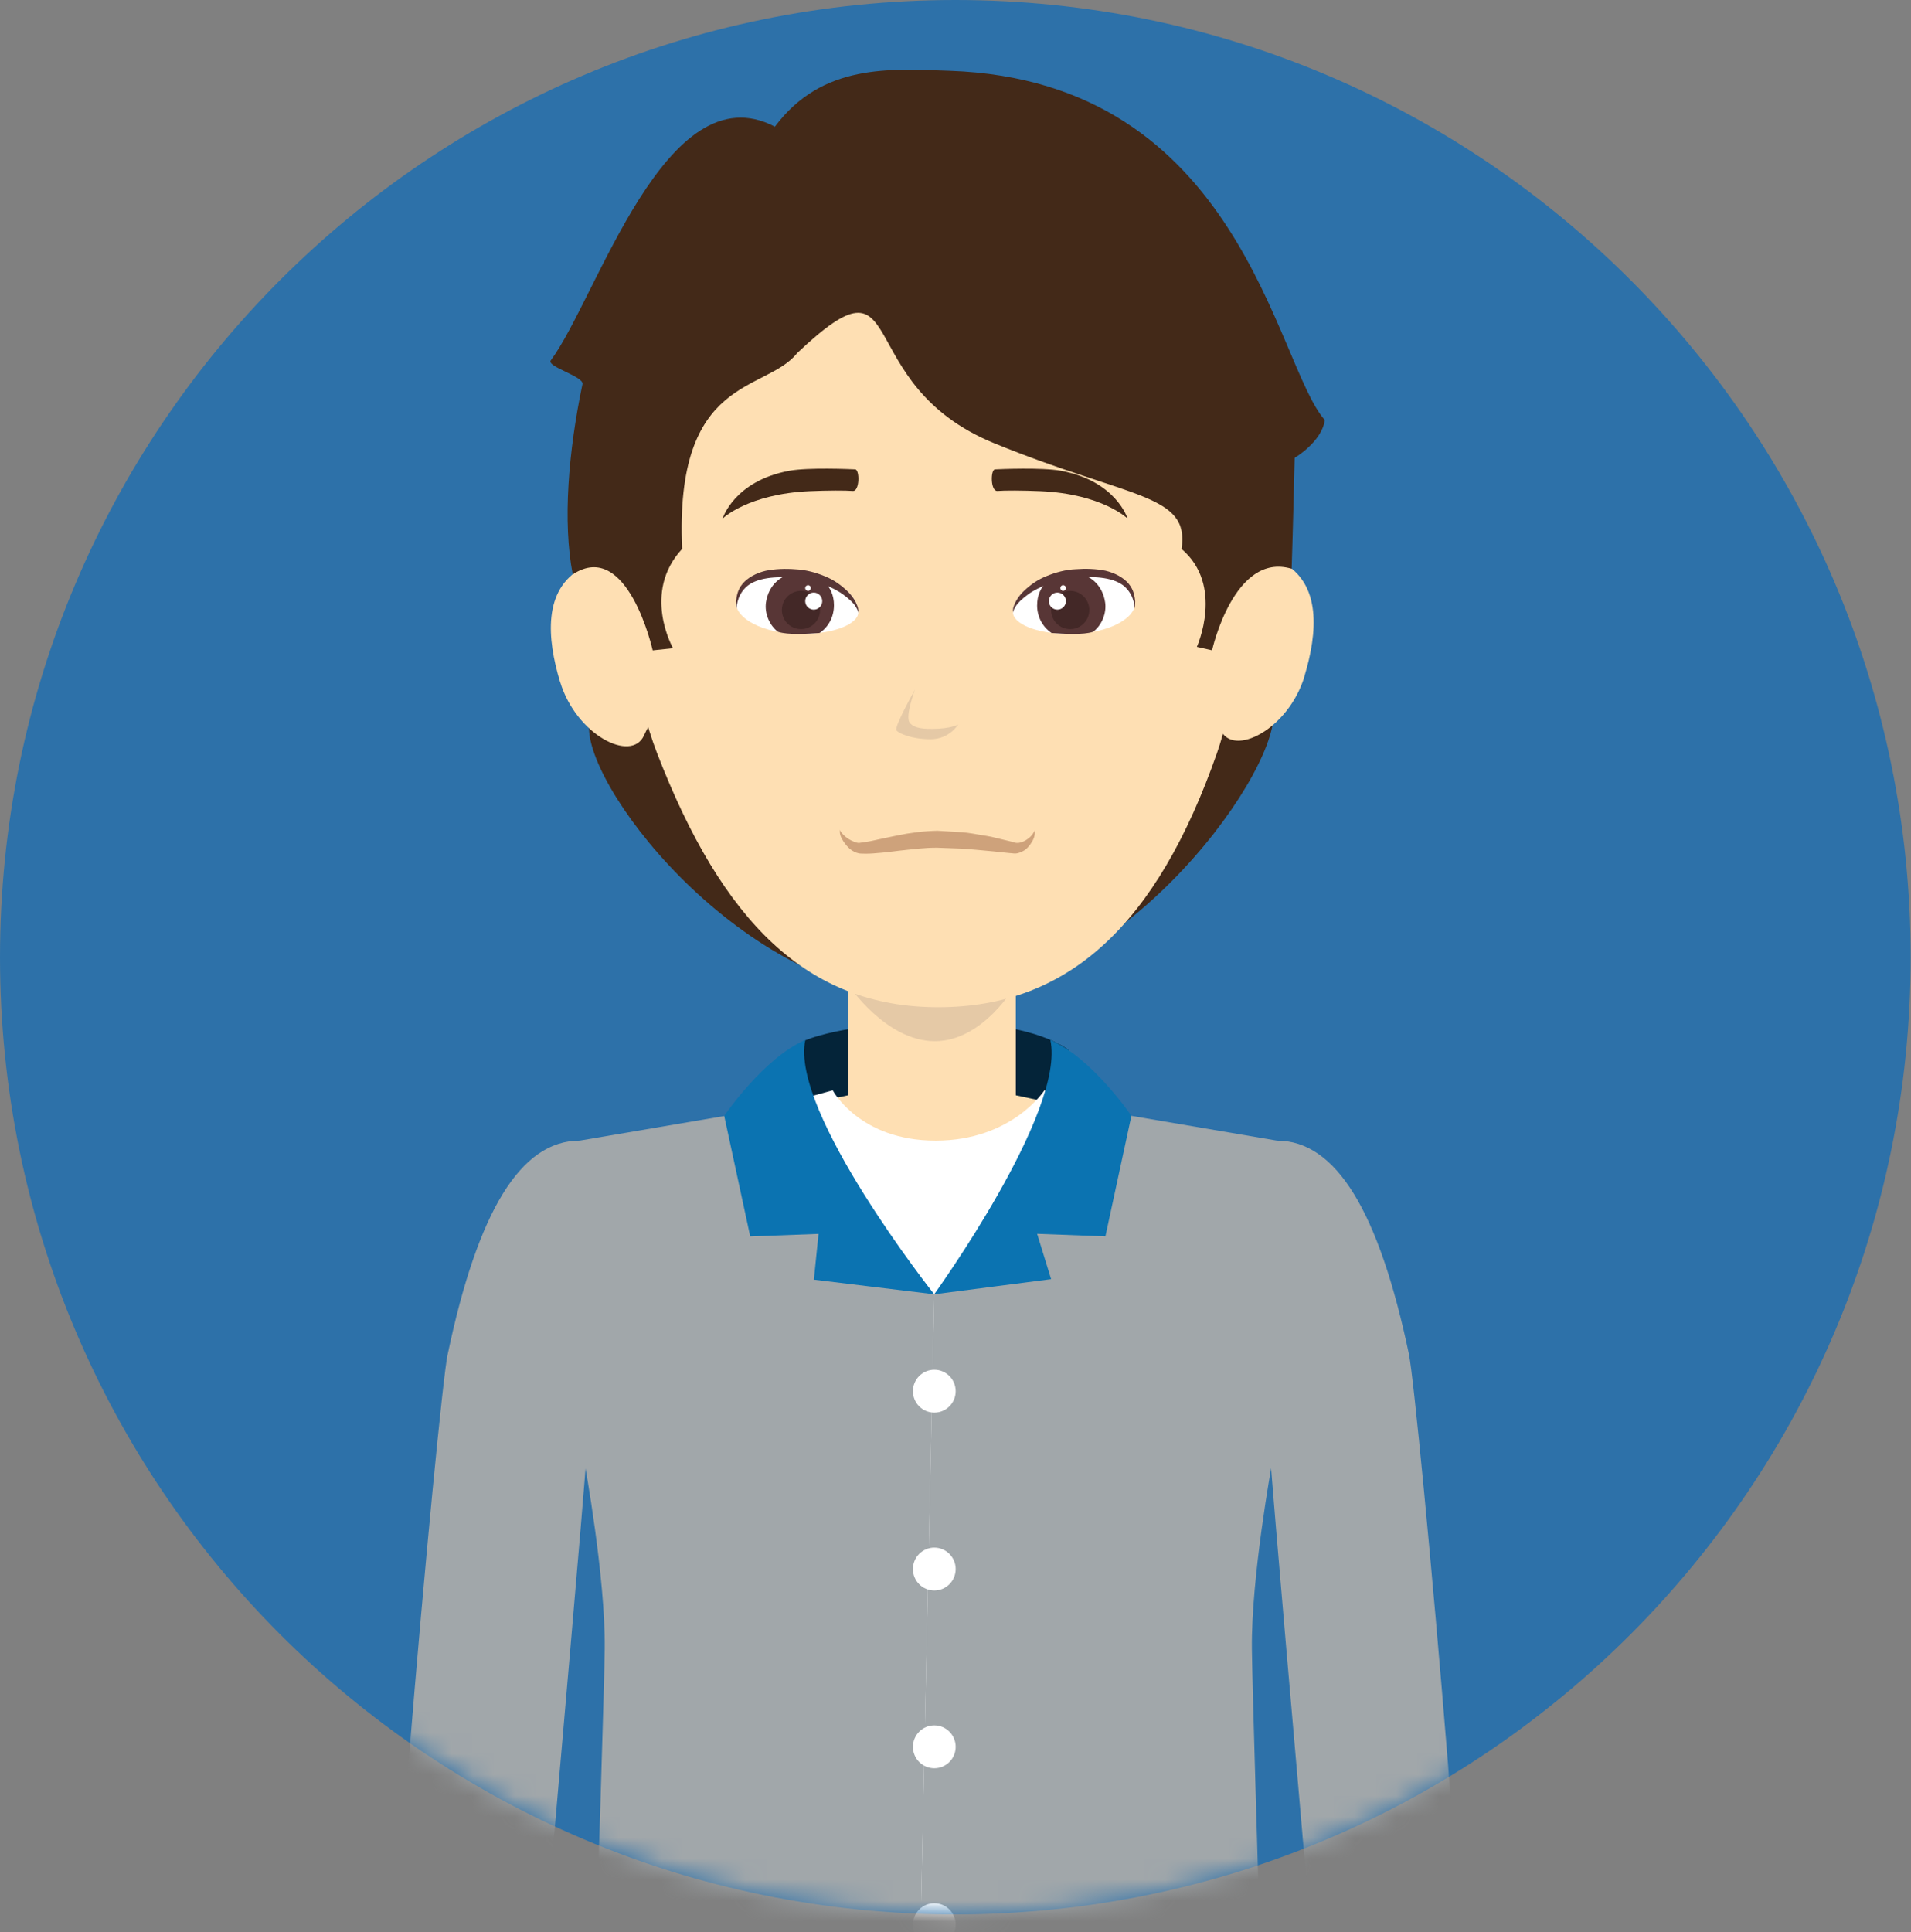
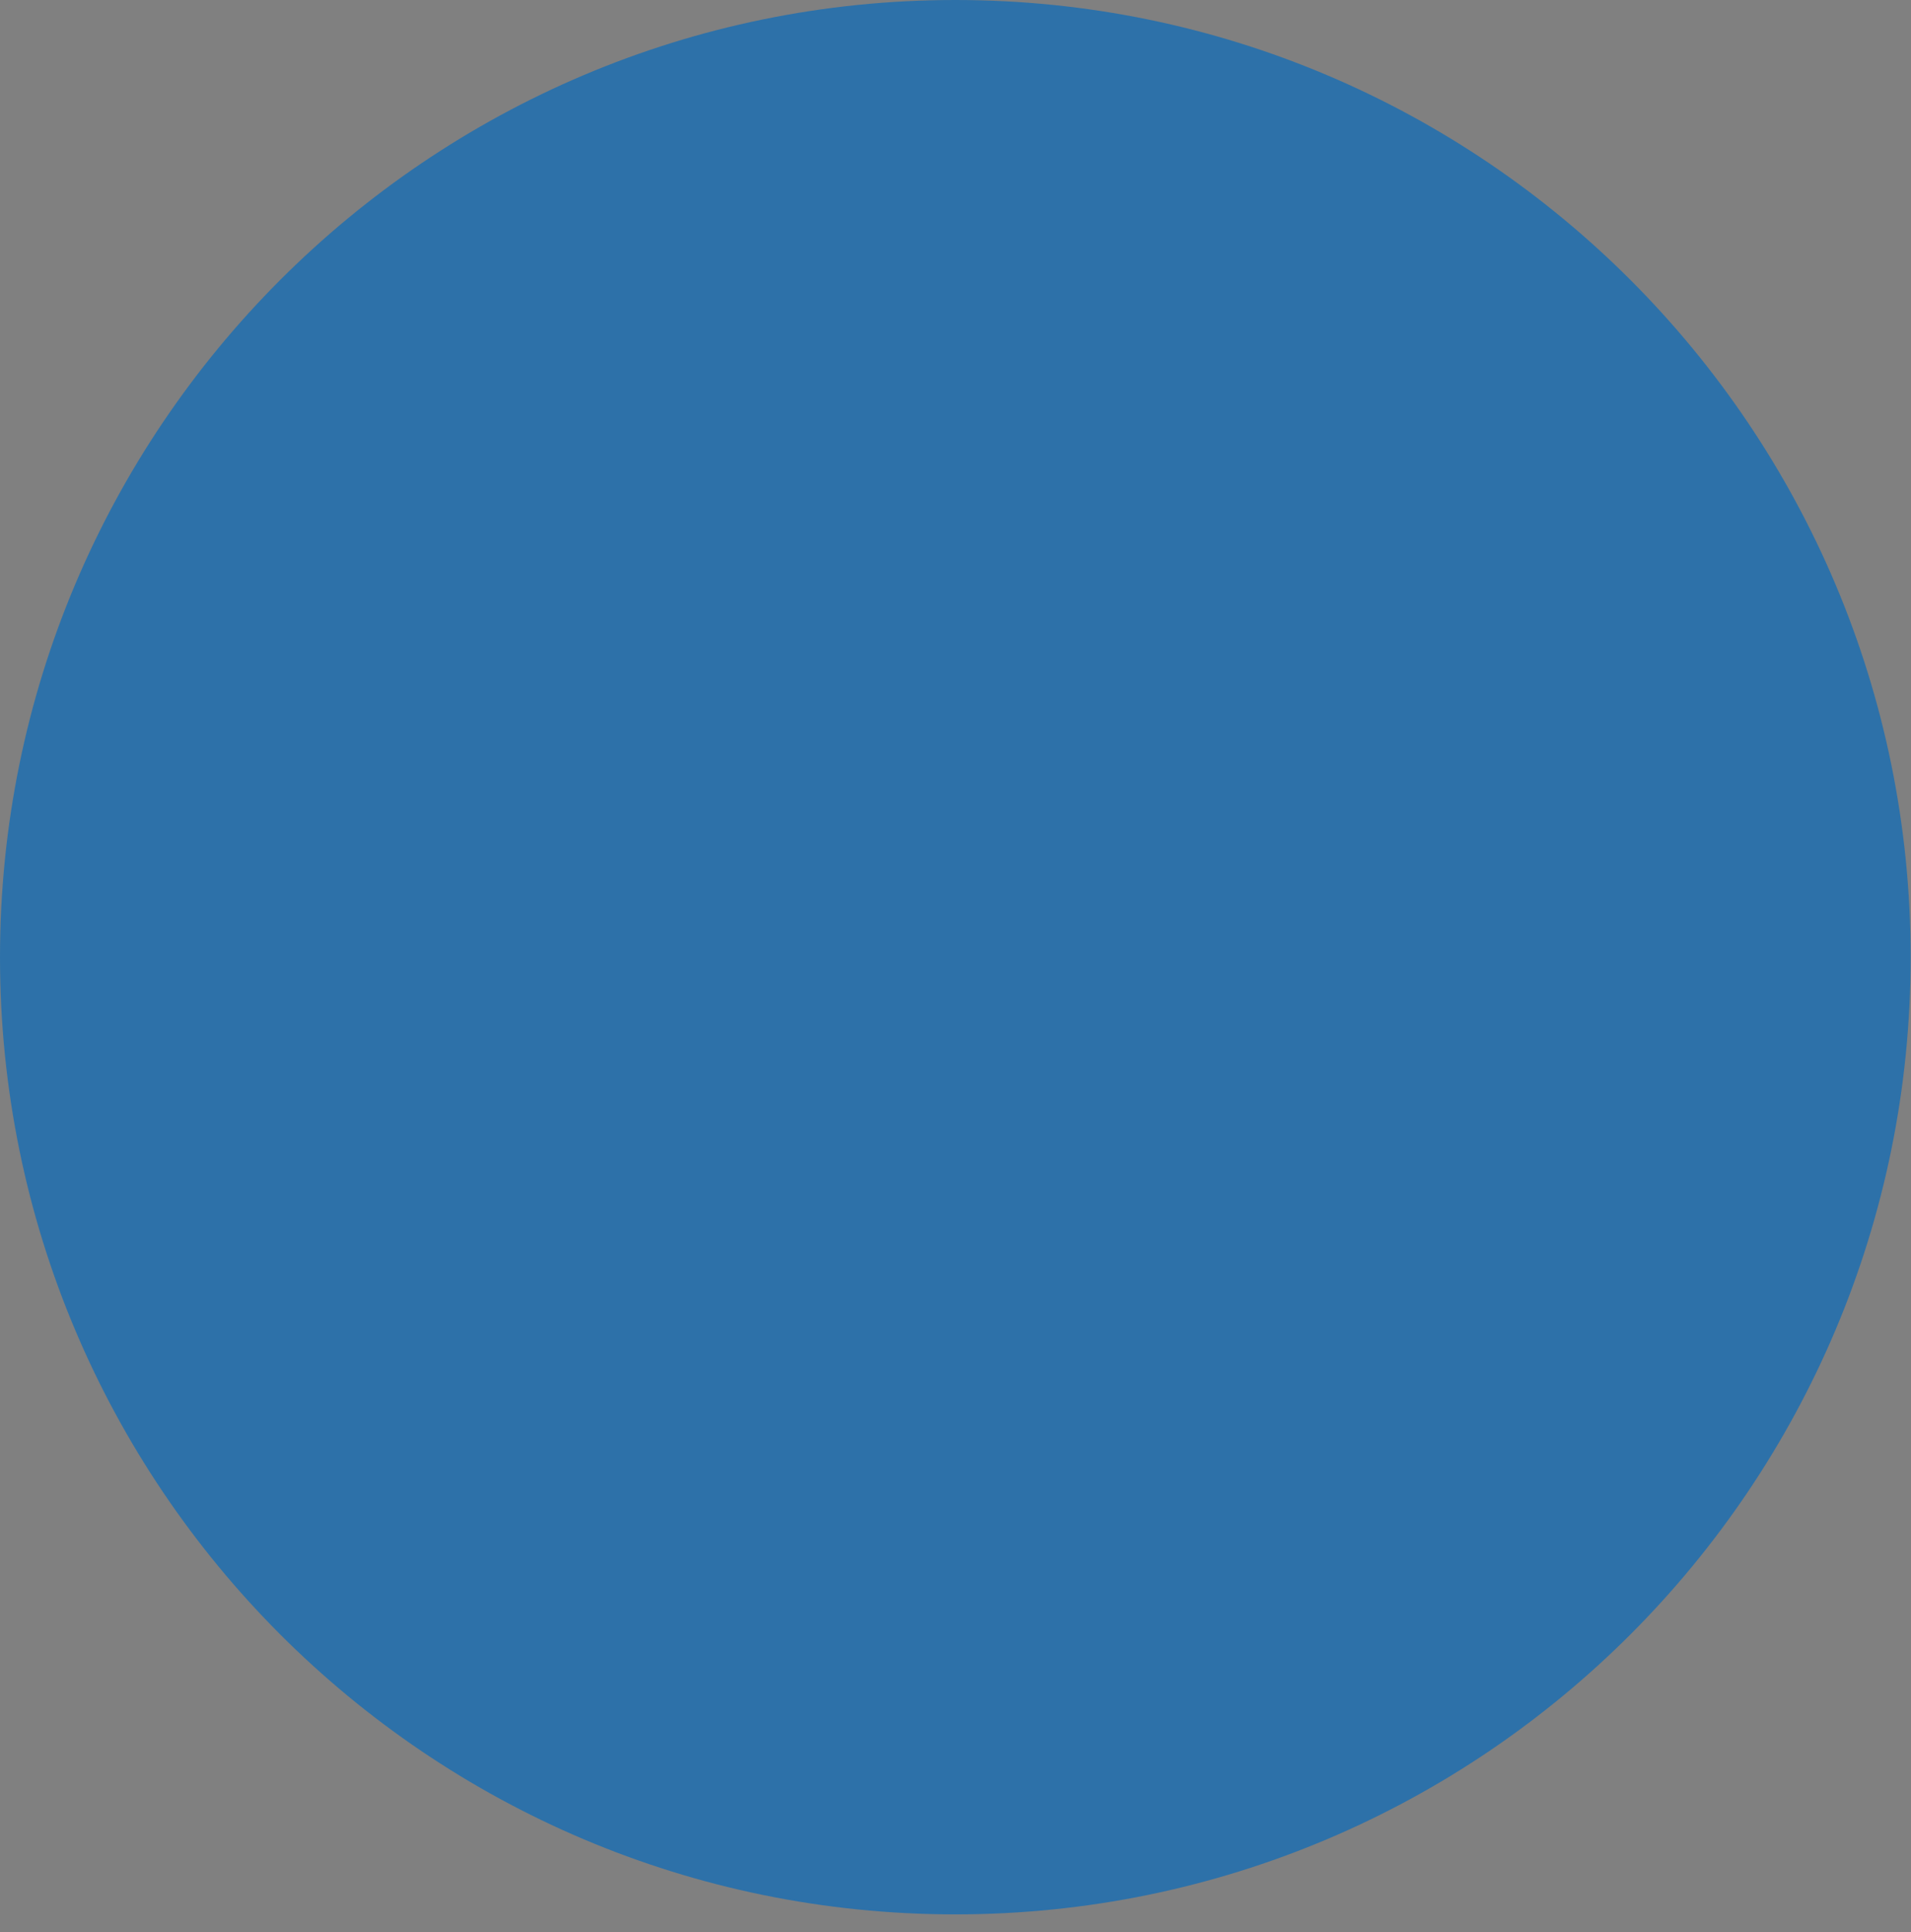
<svg xmlns="http://www.w3.org/2000/svg" width="91" height="92" viewBox="0 0 91 92" fill="none">
  <rect x="0" y="0" width="91" height="92" fill="#808080" stroke="none" />
  <path d="M90.984 45.572C90.984 70.742 70.617 91.144 45.492 91.144C20.367 91.144 0 70.742 0 45.572C0 20.403 20.367 0 45.492 0C70.617 0 90.984 20.403 90.984 45.572Z" fill="#2D71A9" />
  <mask id="mask0_768_761" style="mask-type:luminance" maskUnits="userSpaceOnUse" x="0" y="0" width="91" height="92">
-     <path d="M90.984 45.572C90.984 70.742 70.617 91.144 45.492 91.144C20.367 91.144 0 70.742 0 45.572C0 20.403 20.367 0 45.492 0C70.617 0 90.984 20.403 90.984 45.572Z" fill="white" />
-   </mask>
+     </mask>
  <g mask="url(#mask0_768_761)">
    <path d="M28.048 34.663C28.048 37.812 35.633 47.547 44.375 47.547C53.118 47.547 60.652 37.158 60.652 34.012C60.652 30.865 53.562 30.961 44.819 30.961C36.077 30.961 28.048 31.514 28.048 34.663Z" fill="#432918" />
    <path d="M37.063 55.142H50.914V50.018C50.914 50.018 49.449 48.67 44.78 48.67C40.112 48.67 38.251 49.57 38.251 49.57L37.063 55.142Z" fill="#042439" />
    <path d="M32.489 65.929H56.268L58.42 54.303L48.372 52.147V45.524H40.383V52.147L30.334 54.303L32.489 65.929Z" fill="#FEDFB3" />
    <g style="mix-blend-mode:multiply">
      <path d="M40.382 46.872C40.382 46.872 42.177 49.571 44.511 49.571C46.846 49.571 48.371 46.872 48.371 46.872V45.524H40.385V46.872H40.382Z" fill="#E5C9A6" />
    </g>
    <path d="M57.953 35.848C55.106 43.981 50.913 47.954 44.677 47.954C38.44 47.954 34.39 43.891 31.284 35.848C29.177 30.388 30.264 23.743 30.264 23.743C30.264 16.071 32.534 7.803 44.677 7.803C56.819 7.803 59.087 17.39 59.087 24.821C59.087 24.821 59.447 31.579 57.953 35.848Z" fill="#FEDFB3" />
    <path d="M26.673 32.466C27.439 35 30.081 36.335 30.667 35.011C31.238 33.721 32.407 33.011 32.05 30.861C31.691 28.71 28.925 26.388 27.725 27.037C25.853 28.053 26.041 30.387 26.67 32.466H26.673Z" fill="#FEDFB3" />
    <path d="M62.118 32.202C61.351 34.736 58.708 36.071 58.121 34.744C57.55 33.454 56.379 32.745 56.738 30.592C57.095 28.441 59.863 26.121 61.061 26.77C62.932 27.787 62.745 30.12 62.115 32.199L62.118 32.202Z" fill="#FEDFB3" />
    <path d="M57.718 30.959C57.718 30.959 58.764 26.25 61.508 27.079C61.572 25.125 61.651 21.798 61.651 21.798C61.651 21.798 62.936 21.049 63.087 20C60.723 17.333 59.121 3.848 45.229 3.371C42.395 3.273 39.154 3.011 36.899 6.03C31.707 3.321 28.418 14.219 26.229 17.156C26.007 17.455 27.812 17.921 27.736 18.289C27.067 21.478 26.787 24.852 27.273 27.346C29.89 25.63 31.08 30.964 31.08 30.964L32.048 30.861C32.048 30.861 30.546 28.22 32.481 26.134C32.111 17.831 36.455 18.713 37.959 16.811C43.431 11.639 40.346 18.252 47.36 21.11C53.879 23.768 56.665 23.498 56.264 26.134C58.315 27.879 56.993 30.797 56.993 30.797L57.715 30.961L57.718 30.959Z" fill="#432918" />
    <path d="M32.49 103.928H56.27L56.032 54.05L49.734 51.91C49.734 51.91 48.191 54.306 44.556 54.306C40.921 54.306 39.654 51.91 39.654 51.91L32.879 53.782L32.487 103.931L32.49 103.928Z" fill="white" />
    <path d="M50.911 50.019L48.881 57.365L44.484 61.621L43.318 115.856L60.714 115.041C60.714 115.041 59.651 81.918 59.614 78.502C59.577 75.085 60.568 69.691 60.568 69.691L60.814 54.307L53.877 53.126L50.914 50.022L50.911 50.019Z" fill="#A1A7AA" />
    <path d="M50.016 49.51C50.764 52.927 44.485 61.621 44.485 61.621L50.053 60.901L49.387 58.742L52.638 58.864L53.876 53.123C53.876 53.123 51.988 50.35 50.013 49.51H50.016Z" fill="#0B73B1" />
    <path d="M67.095 64.492C67.52 66.515 70.542 99.651 70.344 108.867C69.791 109.947 64.62 112.021 63.994 111.197C63.116 98.774 60.311 68.774 60.311 66.658C60.311 63.853 58.016 54.306 60.816 54.306C63.616 54.306 65.664 57.664 67.097 64.494L67.095 64.492Z" fill="#A1A7AA" />
    <path d="M37.496 50.019L40.386 57.485L44.486 61.621L43.32 115.856L27.63 115.041C27.63 115.041 28.759 81.918 28.796 78.502C28.833 75.085 27.842 69.691 27.842 69.691L27.596 54.307L34.533 53.126L37.496 50.022V50.019Z" fill="#A1A7AA" />
    <path d="M21.313 64.492C20.887 66.515 17.858 99.6 18.058 108.819C18.611 109.902 23.79 112.021 24.419 111.197C25.294 98.774 28.102 68.774 28.102 66.658C28.102 63.853 30.399 54.306 27.597 54.306C24.794 54.306 22.748 57.664 21.315 64.494L21.313 64.492Z" fill="#A1A7AA" />
    <g style="mix-blend-mode:multiply">
      <path d="M45.626 34.494C45.626 34.494 45.213 35.194 44.315 35.194C43.416 35.194 42.821 34.926 42.689 34.778C42.556 34.63 43.572 32.829 43.572 32.829C43.572 32.829 43.098 34.087 43.312 34.396C43.527 34.709 44.108 34.701 44.389 34.701C45.287 34.701 45.626 34.492 45.626 34.492V34.494Z" fill="#E5C9A6" />
    </g>
    <path d="M39.999 39.508C39.999 39.508 40.005 39.553 40.047 39.612C40.089 39.67 40.158 39.749 40.258 39.834C40.359 39.919 40.496 40.006 40.658 40.07C40.737 40.099 40.819 40.131 40.893 40.131C40.932 40.131 40.948 40.125 40.985 40.12L41.16 40.094C41.4 40.064 41.612 40.014 41.884 39.953C42.151 39.898 42.434 39.837 42.728 39.776C43.317 39.654 43.967 39.567 44.639 39.553C44.964 39.572 45.287 39.593 45.606 39.612C45.916 39.62 46.23 39.67 46.537 39.725C46.841 39.781 47.14 39.813 47.404 39.887C47.666 39.951 47.914 40.009 48.142 40.064C48.234 40.083 48.369 40.136 48.414 40.131C48.551 40.131 48.544 40.12 48.636 40.096C48.795 40.054 48.922 39.959 49.022 39.876C49.218 39.704 49.265 39.537 49.265 39.537C49.255 39.527 49.331 39.715 49.186 39.998C49.112 40.131 49.017 40.297 48.834 40.446C48.758 40.512 48.559 40.599 48.48 40.615C48.311 40.663 48.221 40.615 48.076 40.615C47.835 40.589 47.573 40.562 47.296 40.533C47.031 40.509 46.751 40.483 46.463 40.456C46.178 40.43 45.884 40.403 45.567 40.395C45.26 40.385 44.951 40.374 44.639 40.361C44.039 40.353 43.425 40.438 42.839 40.499C42.545 40.531 42.262 40.576 41.985 40.597C41.718 40.621 41.419 40.65 41.184 40.644L41.009 40.639C40.932 40.639 40.837 40.618 40.771 40.592C40.634 40.538 40.533 40.47 40.446 40.395C40.285 40.245 40.179 40.094 40.105 39.961C39.944 39.694 40.002 39.5 39.999 39.511V39.508Z" fill="#CEA27B" />
    <path d="M34.412 24.686C34.412 24.686 35.615 23.515 38.56 23.385C39.398 23.348 40.273 23.346 40.606 23.375C40.942 23.404 40.944 22.358 40.722 22.347C40.5 22.337 38.502 22.247 37.59 22.413C34.954 22.895 34.409 24.688 34.409 24.688L34.412 24.686Z" fill="#432918" />
    <path d="M53.692 24.686C53.692 24.686 52.489 23.515 49.544 23.385C48.706 23.348 47.831 23.346 47.498 23.375C47.163 23.404 47.16 22.358 47.382 22.347C47.604 22.337 49.603 22.247 50.515 22.413C53.15 22.895 53.695 24.688 53.695 24.688L53.692 24.686Z" fill="#432918" />
    <path d="M40.868 29.161C40.868 29.672 39.807 30.18 38.195 30.18C36.225 30.18 35.067 29.389 35.067 28.774C35.067 27.559 36.818 27.013 38.253 27.278C39.839 27.572 40.868 28.297 40.868 29.161Z" fill="white" />
    <path d="M39.712 28.811C39.712 29.37 39.456 29.844 39.028 30.136C38.465 30.178 37.523 30.239 37.047 30.08C36.651 29.783 36.4 29.217 36.474 28.687C36.593 27.861 37.201 27.275 38.094 27.275C38.988 27.275 39.712 27.858 39.712 28.809V28.811Z" fill="#583636" />
    <path d="M35.066 28.957C35.066 28.957 35.058 28.838 35.048 28.634C35.072 28.428 35.106 28.099 35.355 27.8C35.598 27.503 36.01 27.281 36.46 27.175C36.914 27.082 37.403 27.066 37.885 27.104C38.36 27.125 38.849 27.257 39.272 27.432C39.701 27.601 40.052 27.861 40.319 28.113C40.589 28.361 40.748 28.634 40.822 28.835C40.898 29.039 40.864 29.164 40.869 29.164C40.869 29.164 40.853 29.042 40.742 28.875C40.639 28.703 40.428 28.51 40.155 28.308C39.883 28.107 39.526 27.935 39.135 27.787C38.744 27.633 38.307 27.572 37.847 27.517C36.954 27.421 35.997 27.501 35.521 27.956C35.043 28.417 35.093 28.984 35.066 28.96V28.957Z" fill="#583636" />
    <path d="M39.051 29.042C39.051 29.546 38.644 29.953 38.142 29.953C37.639 29.953 37.232 29.546 37.232 29.042C37.232 28.539 37.639 28.131 38.142 28.131C38.644 28.131 39.051 28.539 39.051 29.042Z" fill="#432827" />
    <path d="M38.343 28.62C38.343 28.842 38.525 29.025 38.75 29.025C38.975 29.025 39.154 28.842 39.154 28.62C39.154 28.397 38.972 28.212 38.75 28.212C38.528 28.212 38.343 28.395 38.343 28.62Z" fill="white" />
    <path d="M38.61 27.996C38.61 28.067 38.552 28.128 38.478 28.128C38.404 28.128 38.343 28.07 38.343 27.996C38.343 27.922 38.401 27.861 38.478 27.861C38.554 27.861 38.61 27.922 38.61 27.996Z" fill="white" />
    <path d="M48.238 29.161C48.238 29.672 49.298 30.18 50.911 30.18C52.88 30.18 54.038 29.389 54.038 28.774C54.038 27.559 52.288 27.013 50.853 27.278C49.267 27.572 48.238 28.297 48.238 29.161Z" fill="white" />
-     <path d="M49.386 28.811C49.386 29.37 49.645 29.844 50.073 30.136C50.636 30.178 51.577 30.239 52.053 30.08C52.45 29.783 52.701 29.217 52.627 28.687C52.508 27.861 51.9 27.275 51.009 27.275C50.118 27.275 49.388 27.858 49.388 28.809L49.386 28.811Z" fill="#583636" />
    <path d="M54.037 28.957C54.01 28.98 54.061 28.414 53.582 27.953C53.106 27.497 52.149 27.415 51.256 27.513C50.796 27.569 50.357 27.63 49.968 27.783C49.577 27.932 49.217 28.104 48.948 28.305C48.675 28.506 48.467 28.702 48.364 28.872C48.252 29.039 48.237 29.16 48.237 29.16C48.242 29.16 48.208 29.036 48.284 28.832C48.356 28.631 48.517 28.355 48.786 28.109C49.051 27.858 49.403 27.598 49.833 27.428C50.259 27.254 50.748 27.119 51.221 27.1C51.703 27.063 52.191 27.079 52.646 27.172C53.096 27.28 53.508 27.5 53.751 27.797C54 28.096 54.034 28.424 54.058 28.631C54.047 28.837 54.039 28.954 54.039 28.954L54.037 28.957Z" fill="#583636" />
    <path d="M50.052 29.042C50.052 29.546 50.459 29.953 50.961 29.953C51.464 29.953 51.871 29.546 51.871 29.042C51.871 28.539 51.464 28.131 50.961 28.131C50.459 28.131 50.052 28.539 50.052 29.042Z" fill="#432827" />
    <path d="M50.758 28.62C50.758 28.842 50.575 29.025 50.351 29.025C50.126 29.025 49.946 28.842 49.946 28.62C49.946 28.397 50.129 28.212 50.351 28.212C50.573 28.212 50.758 28.395 50.758 28.62Z" fill="white" />
    <path d="M50.492 27.996C50.492 28.067 50.55 28.128 50.624 28.128C50.698 28.128 50.759 28.07 50.759 27.996C50.759 27.922 50.701 27.861 50.624 27.861C50.548 27.861 50.492 27.922 50.492 27.996Z" fill="white" />
    <path d="M38.349 49.51C37.603 52.927 44.485 61.621 44.485 61.621L38.756 60.925L38.978 58.745L35.724 58.867L34.486 53.125C34.486 53.125 36.374 50.352 38.349 49.513V49.51Z" fill="#0B73B1" />
    <path d="M45.508 66.235C45.508 66.797 45.054 67.255 44.49 67.255C43.927 67.255 43.473 66.797 43.473 66.235C43.473 65.674 43.93 65.213 44.49 65.213C45.051 65.213 45.508 65.671 45.508 66.235Z" fill="white" />
    <path d="M45.508 74.702C45.508 75.266 45.054 75.724 44.49 75.724C43.927 75.724 43.473 75.266 43.473 74.702C43.473 74.138 43.93 73.682 44.49 73.682C45.051 73.682 45.508 74.14 45.508 74.702Z" fill="white" />
    <path d="M45.508 83.167C45.508 83.731 45.054 84.187 44.49 84.187C43.927 84.187 43.473 83.729 43.473 83.167C43.473 82.606 43.93 82.145 44.49 82.145C45.051 82.145 45.508 82.603 45.508 83.167Z" fill="white" />
    <path d="M44.49 92.653C45.053 92.653 45.508 92.197 45.508 91.634C45.508 91.071 45.053 90.614 44.49 90.614C43.928 90.614 43.473 91.071 43.473 91.634C43.473 92.197 43.928 92.653 44.49 92.653Z" fill="white" />
  </g>
</svg>